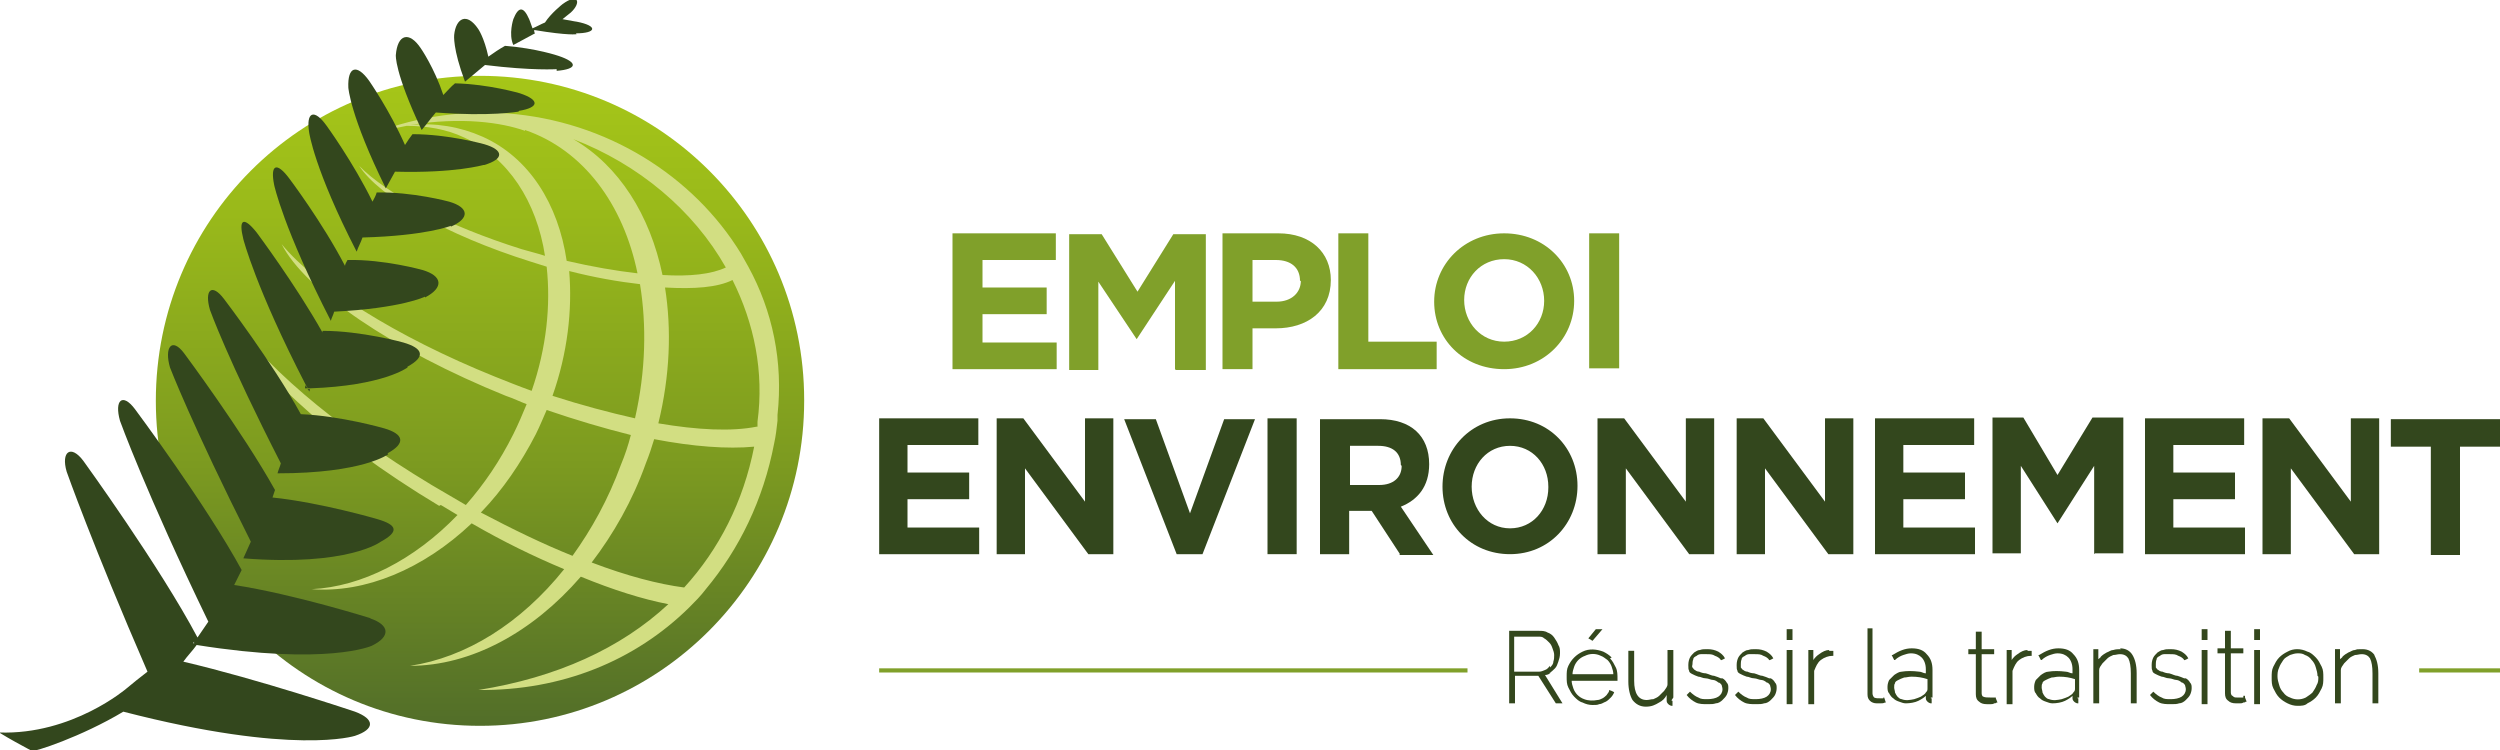
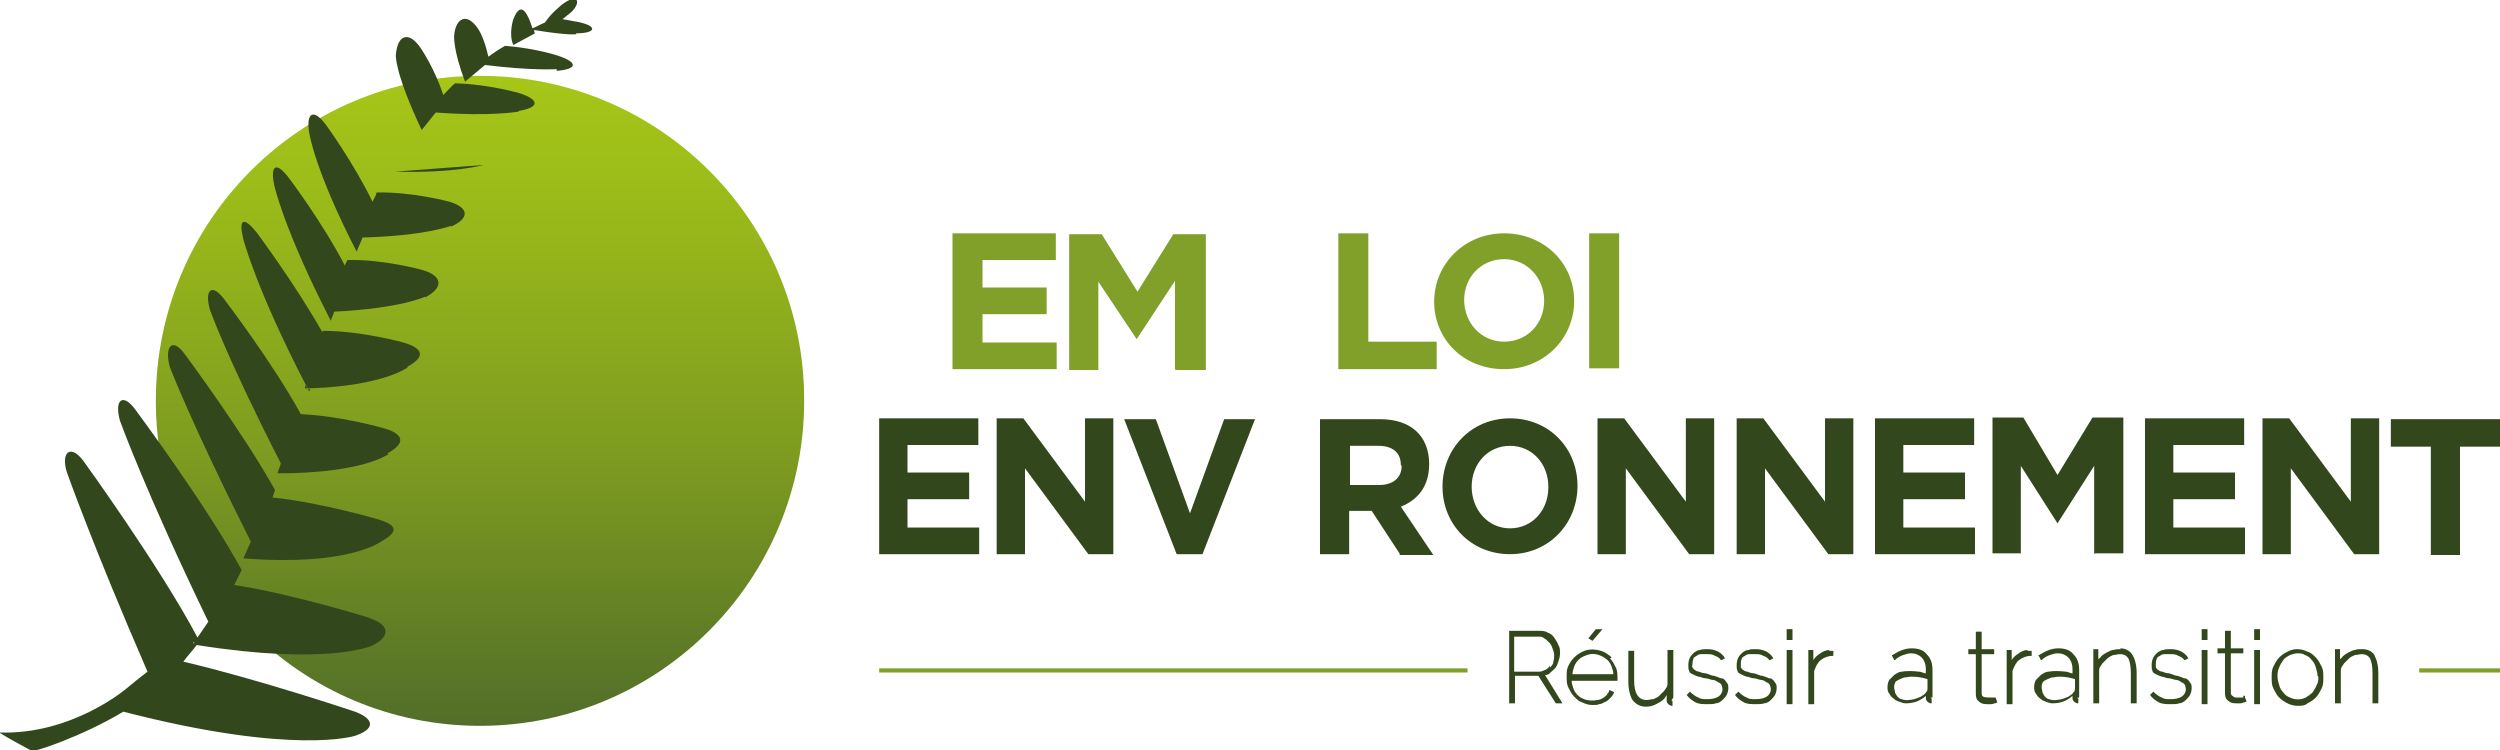
<svg xmlns="http://www.w3.org/2000/svg" id="Calque_1" width="300" height="90" version="1.1" viewBox="0 0 300 90">
  <defs>
    <style>
      .st0 {
        fill: none;
      }

      .st1 {
        fill: url(#Dégradé_sans_nom_3);
      }

      .st2 {
        fill: #33471d;
      }

      .st3 {
        fill: #80a02a;
      }

      .st4 {
        fill: #d2de82;
      }

      .st5 {
        clip-path: url(#clippath);
      }
    </style>
    <clipPath id="clippath">
      <rect class="st0" width="300" height="90" />
    </clipPath>
    <linearGradient id="Dégradé_sans_nom_3" data-name="Dégradé sans nom 3" x1="57.6" y1="9.1" x2="57.6" y2="87" gradientUnits="userSpaceOnUse">
      <stop offset="0" stop-color="#a6c618" />
      <stop offset=".2" stop-color="#9aba1a" />
      <stop offset=".6" stop-color="#7c9a20" />
      <stop offset="1" stop-color="#526e29" />
    </linearGradient>
  </defs>
  <g class="st5">
    <g>
      <rect class="st0" x="96.5" y="0" width="9" height="90" />
      <rect class="st0" x="181.7" y="-.1" width="9" height="28" />
      <g>
        <path class="st1" d="M96.5,48.1c0,21.5-17.4,39-38.9,39s-38.9-17.4-38.9-39S36.1,9.1,57.6,9.1s38.9,17.4,38.9,38.9Z" />
-         <path class="st4" d="M52.9,60.6c.7.4,1.3.8,2,1.2-5.2,5.4-11.5,8.6-17.5,8.9,6.4.5,13.4-2.4,19.2-7.9,3.8,2.2,7.5,4,11.1,5.5-5.2,6.5-11.8,10.6-18.5,11.6,7.3,0,14.7-4,20.5-10.7,3.9,1.6,7.4,2.7,10.5,3.3-5.7,5.3-13.4,8.8-22.8,10.3,10,.1,18.8-3.5,25.3-9.9.7-.7,1.4-1.4,2-2.2,4-4.8,6.9-10.7,8.2-17.5.2-.9.3-1.8.4-2.7,0-.2,0-.5,0-.7.7-6.4-.6-12.5-3.5-17.8-.3-.5-.6-1.1-.9-1.6-5.7-9.3-16.1-15.9-28.1-16.8-6-.4-11.7.6-16.7,2.7,1.5-.5,3.1-.9,4.7-1.2,2.4,0,4.8.4,6.9,1.4,5.3,2.4,8.7,7.7,9.7,14.2-.9-.3-1.8-.5-2.8-.8-8.9-2.8-16.2-6.6-19.5-10,2.4,3.7,10.4,8.3,20.6,11.5.6.2,1.3.4,1.9.6.5,4.6,0,9.7-1.8,14.9-1.4-.5-2.9-1.1-4.4-1.7-11.9-4.8-21.5-10.9-25.6-15.9,2.8,5.5,13.3,12.7,26.9,18.2.9.3,1.7.7,2.5,1-.5,1.2-1,2.4-1.6,3.6-1.6,3.2-3.5,6-5.7,8.5-1.4-.8-2.7-1.6-4.1-2.4-11.8-7.1-20.9-15-24.4-20.8,2,6,11.8,15.2,25.3,23.3ZM68.2,32.5c3.1.8,6,1.3,8.6,1.6.8,4.9.7,10.4-.6,16.1-3.1-.7-6.5-1.6-9.9-2.7,1.8-5.1,2.4-10.3,2-15ZM63,15.6c7,2.4,11.8,8.9,13.5,17.2-2.6-.3-5.5-.8-8.5-1.5-1-6.8-4.5-12.4-10.1-14.9-2.7-1.2-5.7-1.7-8.7-1.4,6.2-1,11-.3,13.8.7ZM87.1,32.1c-1.7.8-4.3,1.1-7.6.9-1.5-7.2-5.2-13.1-10.7-16.3,7.8,3,14.4,8.5,18.3,15.4ZM90.8,51.2c-3,.6-7.1.4-11.8-.4,1.4-5.7,1.6-11.3.8-16.3,3.5.2,6.3,0,8.1-.9,2.6,5.2,3.8,11,3,17,0,.2,0,.4,0,.6ZM71,67.5c2.6-3.4,4.9-7.4,6.5-11.9.4-1,.7-1.9,1-2.9,4.7.9,8.8,1.2,12,.9-1.3,6.6-4.2,12.3-8.4,16.9-3.1-.4-6.9-1.4-11.1-3ZM57.8,61.4c2.5-2.6,4.7-5.8,6.5-9.3.5-1,.9-2,1.3-2.9,3.5,1.2,6.9,2.2,10.1,3-.3,1.2-.7,2.4-1.2,3.6-1.5,4.1-3.5,7.7-5.8,10.9-3.5-1.4-7.2-3.2-11-5.2Z" />
        <g>
-           <path class="st2" d="M23.3,77s0,.1,0,.2c0,0,0,0,0,0,0,0,0-.1.1-.2Z" />
          <path class="st2" d="M37.2,46.6c0,.1,0,.2-.1.4,0-.1-.1-.2-.2-.3,0,0,.2,0,.3,0Z" />
          <path class="st2" d="M69.2,4.1s-.9.2-5.1-.5c0,.1,0,.3.1.4l-2.6,1.4c-.6-1.3,0-3.1,0-3.1.6-1.5,1.2-1.6,1.9,0,0,0,.2.5.4,1.1.5-.2,1-.5,1.5-.7.7-1.1,2.1-2.2,2.1-2.2,1.9-1.4,2.3-.2,1,1l-1,.8c1.6.3,1.7.3,1.7.3,2.6.5,2.4,1.4-.1,1.4Z" />
          <path class="st2" d="M44.5,74.2s-9.2-2.9-16.4-4c.3-.6.6-1.2.9-1.8-4.3-7.9-12.8-19.3-12.8-19.3-1.5-2-2.5-1.1-1.8,1.4,0,0,3.1,8.6,10.6,24.1-.4.6-.9,1.3-1.3,1.9-4.5-8.5-13.7-21.2-13.7-21.2-1.5-2-2.7-1.1-2,1.3,0,0,3.1,8.8,9.7,24-.9.7-1.8,1.4-2.5,2,0,0-6.5,5.6-15.3,5.3,1.3.8,2.6,1.5,3.9,2.2.2.2,6-1.7,11-4.7,20.5,5.3,27.8,2.9,27.8,2.9,2.4-.8,2.4-2,0-2.9,0,0-11.6-3.9-20.6-6,.5-.7,1.1-1.3,1.6-2,15.7,2.5,21,.1,21,.1,2.3-1.1,2.2-2.5-.2-3.3ZM23.2,77.2s0,0,0,0c0,0,0-.1.1-.2,0,0,0,.1,0,.2Z" />
          <path class="st2" d="M23.3,77s0,.1,0,.2c0,0,0,0,0,0,0,0,0-.1.1-.2Z" />
          <path class="st2" d="M45.7,65s-3.9,3-16.5,2c.3-.7.6-1.3.9-2-7.1-14.1-9.7-20.9-9.7-20.9-.7-2.4.2-3.7,1.7-1.7,0,0,7,9.4,10.9,16.4-.1.3-.2.6-.3.9,5.8.6,12.6,2.6,12.6,2.6,2.4.7,2.6,1.5.4,2.7Z" />
          <path class="st2" d="M46.6,54.5s-3,2.3-13.3,2.3c.1-.4.3-.8.4-1.2-6.4-12.5-8.5-18.4-8.5-18.4-.7-2.4.2-3.3,1.7-1.3,0,0,5.8,7.6,9.2,13.8,4.8.2,10,1.7,10,1.7,2.4.7,2.6,1.8.4,3Z" />
          <path class="st2" d="M48.9,44.1s-2.9,2.2-11.7,2.5c0,0-.2,0-.3,0,0-.1-.1-.2-.2-.4-6-11.6-7.5-17.5-7.5-17.5-.6-2.4,0-2.8,1.6-.8,0,0,4.7,6.3,7.9,12,0,0,0-.1,0-.2,4.7,0,9.7,1.4,9.7,1.4,2.4.7,2.7,1.7.5,2.9Z" />
          <path class="st2" d="M36.9,46.6c0,0-.2,0-.3,0,0-.1,0-.2.1-.4,0,.1.1.2.2.4Z" />
          <path class="st2" d="M51,35.6s-2.8,1.4-10.9,1.8c-.1.4-.3.7-.4,1.1-5.7-11.1-6.8-16.3-6.8-16.3-.5-2.5.3-2.8,1.8-.8,0,0,4,5.3,6.7,10.5,0-.2.2-.5.3-.7,4.4-.1,9,1.2,9,1.2,2.4.7,2.6,2.1.3,3.3Z" />
          <path class="st2" d="M54.1,27.1s-3,1.2-10.6,1.4c-.2.6-.5,1.1-.7,1.7-5.1-9.9-5.7-14.3-5.7-14.3-.4-2.5.6-2.9,2.1-.8,0,0,3.2,4.4,5.5,9.1.2-.4.4-.7.5-1.1,4.3-.1,8.7,1.1,8.7,1.1,2.4.7,2.5,2,.2,3Z" />
-           <path class="st2" d="M58,19.8s-3.4,1-10.6.8c-.4.7-.7,1.3-1.1,2-4.3-8.7-4.5-12.1-4.5-12.1-.1-2.5,1-2.9,2.5-.8,0,0,2.5,3.6,4.3,7.7.3-.5.6-.9.9-1.3,4.3,0,8.6,1.2,8.6,1.2,2.4.7,2.4,1.8,0,2.5Z" />
+           <path class="st2" d="M58,19.8s-3.4,1-10.6.8Z" />
          <path class="st2" d="M62.2,13.4s-3.4.6-9.9.1c-.6.7-1.1,1.4-1.7,2.1-3.3-7-3.1-9-3.1-9,.2-2.5,1.6-2.9,3-.8,0,0,1.6,2.3,2.7,5.6.5-.5.9-1,1.4-1.4,4.1.1,7.8,1.2,7.8,1.2,2.4.8,2.3,1.7-.1,2.1Z" />
          <path class="st2" d="M66.8,8.3s-2.9.2-8.6-.5l-2.4,2c-1.5-4-1.3-5.6-1.3-5.6.2-2,1.5-2.8,2.9-.7,0,0,.7,1,1.2,3.3.7-.5,1.3-.9,2-1.3,3.8.3,6.4,1.2,6.4,1.2,2.4.8,2.3,1.6-.2,1.8Z" />
          <path class="st2" d="M23.3,77s0,.1,0,.2c0,0,0,0,0,0,0,0,0-.1.1-.2Z" />
        </g>
      </g>
      <g>
        <rect class="st3" x="105.5" y="80.2" width="70.6" height=".5" />
        <rect class="st3" x="290.3" y="80.2" width="9.7" height=".5" />
        <g>
          <path class="st2" d="M185.9,80.8c.3-.2.5-.4.7-.6.2-.2.3-.5.4-.8.1-.3.2-.6.2-1s0-.7-.2-1c-.1-.3-.3-.6-.5-.9-.2-.3-.5-.5-.8-.6-.3-.2-.7-.2-1-.2h-3.6v8.7h.7v-3.3h2.8l2.1,3.3h.8l-2.1-3.4c.3,0,.5-.1.7-.3ZM186,79.9c-.2.2-.3.4-.6.5-.2.1-.5.2-.7.2h-3v-4.2h2.9c.3,0,.5,0,.7.2.2.1.4.3.6.5.2.2.3.4.4.7s.2.5.2.8,0,.5-.1.8c0,.3-.2.5-.4.7Z" />
          <polygon class="st2" points="192.3 75.5 191.5 75.5 190.6 76.6 191.1 76.9 192.3 75.5" />
          <path class="st2" d="M193.4,78.9c-.3-.3-.6-.5-1-.7-.8-.3-1.7-.4-2.5,0-.4.2-.7.4-1,.7-.3.3-.5.6-.7,1-.2.4-.2.8-.2,1.3s0,.9.2,1.3c.2.4.4.8.7,1.1.3.3.6.6,1,.7.4.2.8.3,1.2.3s.6,0,.8-.1c.3,0,.5-.2.8-.3.2-.1.4-.3.6-.5s.3-.4.4-.6h0c0-.1-.6-.3-.6-.3h0c0,.3-.2.4-.3.6-.1.1-.3.3-.5.4-.2.1-.4.2-.6.2-.5.1-1.1.1-1.6-.1-.3-.1-.6-.3-.8-.5-.2-.2-.4-.5-.5-.8-.1-.3-.2-.6-.2-.9h5.5c0,0,0-.1,0-.2h0c0-.5,0-1-.2-1.4-.2-.4-.4-.8-.7-1.1ZM192.1,78.7c.3.1.5.3.8.5.2.2.4.5.5.8.1.3.2.6.2.9h-4.9c0-.3.1-.6.2-.9.1-.3.3-.6.5-.8.2-.2.5-.4.8-.5.6-.3,1.3-.3,1.9,0Z" />
          <path class="st2" d="M200.8,83.7v-5.7h-.7v4.1c0,.3-.2.5-.4.8-.2.2-.4.4-.6.6-.2.2-.5.3-.7.4-.3,0-.5.1-.8.1-1,0-1.5-.8-1.5-2.3v-3.6h-.7v3.7c0,.9.2,1.7.5,2.2.4.5.9.8,1.6.8s1.1-.2,1.6-.5c.4-.2.7-.5.9-.9v.6c0,.2,0,.3.2.5.1.1.3.2.4.2s.1,0,.1,0h0v-.6h-.1s0,0,0-.1Z" />
          <path class="st2" d="M206.5,81.4c-.2-.1-.5-.2-.8-.3-.3,0-.6-.2-1-.3-.3,0-.6-.1-.8-.2-.2,0-.4-.1-.5-.2-.1,0-.2-.2-.3-.3s0-.3,0-.4,0-.4.1-.6c0-.2.2-.3.4-.4.1-.1.3-.2.5-.2.2,0,.4,0,.7,0,.4,0,.7,0,1,.2.3.1.6.3.7.5h0c0,.1.5-.2.5-.2h0c-.2-.4-.5-.6-.8-.8-.4-.2-.8-.3-1.3-.3s-.6,0-.9.1c-.3,0-.5.2-.7.3-.2.2-.4.4-.5.6-.1.2-.2.5-.2.9s0,.5.1.7c0,.2.2.3.4.4.2.1.4.2.7.3.3,0,.5.2.9.2.3,0,.6.2.9.2.2,0,.5.2.6.3.2,0,.3.2.4.3,0,.1.1.3.1.5,0,.4-.2.7-.5.9-.3.2-.8.3-1.3.3s-.8,0-1.1-.2c-.3-.1-.7-.4-1-.7h0c0,0-.4.4-.4.4h0c.3.4.7.7,1.1.9.4.2.9.2,1.4.2s.7,0,1-.1c.3,0,.6-.2.8-.4.2-.2.4-.4.5-.6.1-.2.2-.5.2-.8s0-.5-.2-.7c-.1-.2-.3-.4-.5-.5Z" />
          <path class="st2" d="M212.3,81.4c-.2-.1-.5-.2-.8-.3-.3,0-.6-.2-1-.3-.3,0-.6-.1-.8-.2-.2,0-.4-.1-.5-.2-.1,0-.2-.2-.3-.3,0-.1,0-.3,0-.4s0-.4.1-.6c0-.2.2-.3.4-.4.1-.1.3-.2.5-.2.2,0,.4,0,.7,0,.4,0,.7,0,1,.2.3.1.6.3.7.5h0c0,.1.5-.2.5-.2h0c-.2-.4-.5-.6-.8-.8-.4-.2-.8-.3-1.3-.3s-.6,0-.9.1c-.3,0-.5.2-.7.3-.2.2-.4.4-.5.6-.1.2-.2.5-.2.9s0,.5.1.7c0,.2.2.3.4.4.2.1.4.2.7.3.3,0,.5.2.9.2.3,0,.6.2.9.2.2,0,.5.2.6.3.2,0,.3.2.4.3,0,.1.1.3.1.5,0,.4-.2.7-.5.9-.3.2-.8.3-1.3.3s-.8,0-1.1-.2c-.3-.1-.7-.4-1-.7h0c0,0-.4.4-.4.4h0c.3.4.7.7,1.1.9.4.2.9.2,1.4.2s.7,0,1-.1c.3,0,.6-.2.8-.4.2-.2.4-.4.5-.6.1-.2.2-.5.2-.8s0-.5-.2-.7c-.1-.2-.3-.4-.5-.5Z" />
          <rect class="st2" x="214.4" y="78" width=".7" height="6.5" />
          <rect class="st2" x="214.4" y="75.5" width=".7" height="1.3" />
          <path class="st2" d="M219.5,78c-.4,0-.8.2-1.2.5-.3.2-.5.4-.7.7v-1.2h-.6v6.5h.7v-4c.2-.5.4-1,.8-1.3.4-.3.9-.5,1.4-.5h.1v-.6h-.3c0,0-.1,0-.2,0Z" />
-           <path class="st2" d="M226,83.8c0,0-.2,0-.3,0-.4,0-.6,0-.8-.1-.1-.1-.2-.3-.2-.5v-7.8h-.6v7.9c0,.4.1.6.3.8.2.2.5.3.8.3s.3,0,.5,0c.2,0,.3,0,.5-.1h.1s-.2-.6-.2-.6h-.1Z" />
          <path class="st2" d="M231.9,83.7v-3.3c0-.8-.2-1.4-.7-1.9-.4-.5-1-.7-1.8-.7s-1.5.3-2.3.8h-.1c0,0,.3.6.3.6h.1c.3-.3.7-.5,1-.6.3-.1.6-.2.9-.2.6,0,1,.2,1.3.5.3.3.5.8.5,1.4v.5c-.3,0-.5-.2-.8-.2-.8-.1-1.5-.1-2.1,0-.3,0-.6.2-.9.4-.2.2-.4.4-.6.6-.1.2-.2.5-.2.8s0,.6.2.8c.1.2.3.5.5.6.2.2.4.3.7.4.3.1.5.2.8.2.5,0,1.1-.1,1.5-.3.4-.2.7-.4.9-.6v.2c0,.2,0,.3.2.5.1.1.3.2.4.2h0s0,0,.1,0h0v-.6h-.1s0,0,0-.1ZM228.2,83.9c-.2,0-.4-.2-.5-.3-.1-.1-.2-.3-.3-.5,0-.2-.1-.4-.1-.6s0-.4.1-.5c0-.2.2-.3.4-.4.2-.1.4-.2.7-.3.3,0,.5-.1.9-.1.7,0,1.3.1,1.9.3v1.1c0,.2,0,.3-.2.5-.1.2-.3.3-.6.5-.2.1-.5.2-.8.3-.5.1-1,.2-1.5,0Z" />
          <path class="st2" d="M239.5,83.5v.2c-.1,0-.2,0-.2,0,0,0-.1,0-.2,0,0,0-.2,0-.3,0-.3,0-.6,0-.8-.1-.1,0-.2-.2-.2-.4v-4.7h1.5v-.6h-1.5v-2.1h-.7v2.1h-.9v.6h.9v4.8c0,.4.1.7.4.9.2.2.5.3.9.3s.3,0,.5,0c.1,0,.3,0,.4-.1.1,0,.2,0,.3-.1,0,0,0,0,0,0h.1s-.2-.5-.2-.5v-.2Z" />
          <path class="st2" d="M243.3,78c-.4,0-.8.2-1.2.5-.3.2-.5.4-.7.7v-1.2h-.6v6.5h.7v-4c.2-.5.4-1,.8-1.3.4-.3.9-.5,1.4-.5h.1v-.6h-.3c0,0-.1,0-.2,0Z" />
          <path class="st2" d="M249.5,83.7v-3.3c0-.8-.2-1.4-.7-1.9-.4-.5-1-.7-1.8-.7s-1.5.3-2.3.8h-.1c0,0,.3.6.3.6h.1c.3-.3.7-.5,1-.6.3-.1.6-.2.9-.2.6,0,1,.2,1.3.5.3.3.5.8.5,1.4v.5c-.3,0-.5-.2-.8-.2-.8-.1-1.5-.1-2.1,0-.3,0-.6.2-.9.4-.2.2-.4.4-.6.6-.1.2-.2.5-.2.8s0,.6.2.8c.1.2.3.5.5.6.2.2.4.3.7.4.3.1.5.2.8.2.5,0,1.1-.1,1.5-.3.4-.2.7-.4.9-.6v.2c0,.2,0,.3.2.5.1.1.3.2.4.2h0s0,0,.1,0h0v-.6h-.1s0,0,0-.1ZM245.9,83.9c-.2,0-.4-.2-.5-.3-.1-.1-.2-.3-.3-.5,0-.2-.1-.4-.1-.6s0-.4.1-.5c0-.2.2-.3.4-.4.2-.1.4-.2.7-.3.3,0,.5-.1.9-.1.7,0,1.3.1,1.9.3v1.1c0,.2,0,.3-.2.5-.1.2-.3.3-.6.5-.2.1-.5.2-.8.3-.5.1-1,.2-1.5,0Z" />
          <path class="st2" d="M254.5,77.9c-.3,0-.6,0-.9.1-.3,0-.5.2-.8.3-.2.1-.5.3-.7.5,0,.1-.2.2-.3.3v-1.2h-.6v6.5h.7v-4c0-.3.2-.5.4-.8.2-.2.4-.4.6-.6.2-.2.5-.3.7-.4.3,0,.5-.1.8-.1.5,0,.8.2,1,.5.2.4.3,1,.3,1.8v3.6h.7v-3.6c0-1-.2-1.7-.5-2.2-.3-.5-.8-.8-1.5-.8Z" />
          <path class="st2" d="M262.1,81.4c-.2-.1-.5-.2-.8-.3-.3,0-.6-.2-1-.3-.3,0-.6-.1-.8-.2-.2,0-.4-.1-.5-.2-.1,0-.2-.2-.3-.3,0-.1,0-.3,0-.4s0-.4.1-.6c0-.2.2-.3.4-.4.1-.1.3-.2.5-.2.2,0,.4,0,.7,0,.4,0,.7,0,1,.2.3.1.6.3.7.5h0c0,.1.5-.2.5-.2h0c-.2-.4-.5-.6-.8-.8-.4-.2-.8-.3-1.3-.3s-.6,0-.9.1c-.3,0-.5.2-.7.3-.2.2-.4.4-.5.6-.1.2-.2.5-.2.9s0,.5.1.7c0,.2.2.3.4.4.2.1.4.2.7.3.3,0,.5.2.9.2.3,0,.6.2.9.2.2,0,.5.2.6.3.2,0,.3.2.4.3,0,.1.1.3.1.5,0,.4-.2.7-.5.9-.3.2-.8.3-1.3.3s-.8,0-1.1-.2c-.3-.1-.7-.4-1-.7h0c0,0-.4.4-.4.4h0c.3.4.7.7,1.1.9.4.2.9.2,1.4.2s.7,0,1-.1c.3,0,.6-.2.8-.4.2-.2.4-.4.5-.6.1-.2.2-.5.2-.8s0-.5-.2-.7c-.1-.2-.3-.4-.5-.5Z" />
          <rect class="st2" x="264.2" y="78" width=".7" height="6.5" />
          <rect class="st2" x="264.2" y="75.5" width=".7" height="1.3" />
          <path class="st2" d="M269.3,83.5h-.1c0,.2,0,.2,0,.2,0,0-.1,0-.2,0,0,0-.2,0-.3,0-.1,0-.2,0-.3,0-.2,0-.3,0-.5-.2-.1,0-.2-.2-.2-.4v-4.7h1.5v-.6h-1.5v-2.1h-.7v2.1h-.9v.6h.9v4.8c0,.4.1.7.4.9.2.2.5.3.9.3s.3,0,.5,0c.1,0,.3,0,.4-.1.1,0,.2,0,.3-.1,0,0,0,0,0,0h.1s-.2-.5-.2-.5v-.2Z" />
          <rect class="st2" x="270.5" y="78" width=".7" height="6.5" />
          <rect class="st2" x="270.5" y="75.5" width=".7" height="1.3" />
          <path class="st2" d="M277.9,78.9c-.3-.3-.6-.6-1-.7-.8-.4-1.7-.4-2.4,0-.4.2-.7.4-1,.7-.3.3-.5.7-.7,1.1-.2.4-.2.8-.2,1.3s0,.9.2,1.3c.2.4.4.8.7,1.1.3.3.6.5,1,.7.4.2.8.3,1.2.3s.9,0,1.2-.3c.4-.2.7-.4,1-.7.3-.3.5-.7.7-1.1.2-.4.2-.8.2-1.3s0-.9-.2-1.3c-.2-.4-.4-.8-.7-1.1ZM278.2,81.2c0,.4,0,.7-.2,1-.1.3-.3.6-.5.9-.2.2-.5.4-.8.6-.6.3-1.3.3-1.9,0-.3-.1-.6-.3-.8-.6-.2-.2-.4-.5-.5-.9-.1-.3-.2-.7-.2-1s0-.7.2-1.1c.1-.3.3-.6.5-.9s.5-.4.8-.6c.3-.1.6-.2.9-.2s.6,0,.9.2c.3.1.6.3.8.6.2.2.4.5.5.9.1.3.2.7.2,1Z" />
          <path class="st2" d="M285,78.7c-.3-.5-.8-.8-1.5-.8s-.6,0-.9.1c-.3,0-.5.2-.8.3-.2.1-.5.3-.7.5,0,.1-.2.2-.3.3v-1.2h-.6v6.5h.7v-4c0-.3.2-.5.4-.8.2-.2.4-.4.6-.6.2-.2.5-.3.7-.4.3,0,.5-.1.8-.1.5,0,.8.2,1,.5.2.4.3,1,.3,1.8v3.6h.7v-3.6c0-1-.2-1.7-.5-2.2Z" />
        </g>
      </g>
      <g>
        <path class="st2" d="M105.5,66.5v-16.3h11.9v3.2h-8.5v3.3h7.4v3.2h-7.4v3.4h8.6v3.2h-12Z" />
        <path class="st2" d="M130.6,66.5l-7.6-10.3v10.3h-3.4v-16.3h3.2l7.4,10v-10h3.4v16.3h-3Z" />
        <path class="st2" d="M144.2,66.5h-3l-6.3-16.2h3.8l4.1,11.3,4.1-11.3h3.7l-6.3,16.2Z" />
-         <path class="st2" d="M152.1,66.5v-16.3h3.5v16.3h-3.5Z" />
        <path class="st2" d="M168,66.5l-3.4-5.2h-2.7v5.2h-3.5v-16.2h7.2c3.7,0,5.9,2,5.9,5.4h0c0,2.7-1.4,4.3-3.4,5.1l3.9,5.8h-4.1ZM168.1,55.8c0-1.5-1-2.3-2.7-2.3h-3.4v4.7h3.5c1.7,0,2.7-.9,2.7-2.3h0Z" />
        <path class="st2" d="M181.2,66.5c-4.7,0-8.1-3.6-8.1-8.1h0c0-4.5,3.4-8.2,8.1-8.2s8.1,3.6,8.1,8.1h0c0,4.5-3.4,8.2-8.1,8.2ZM185.8,58.4c0-2.7-1.9-4.9-4.6-4.9s-4.6,2.2-4.6,4.9h0c0,2.7,1.9,5,4.6,5s4.6-2.2,4.6-4.9h0Z" />
        <path class="st2" d="M202.7,66.5l-7.6-10.3v10.3h-3.4v-16.3h3.2l7.4,10v-10h3.4v16.3h-3Z" />
        <path class="st2" d="M219.4,66.5l-7.6-10.3v10.3h-3.4v-16.3h3.2l7.4,10v-10h3.4v16.3h-3Z" />
        <path class="st2" d="M225,66.5v-16.3h11.9v3.2h-8.5v3.3h7.4v3.2h-7.4v3.4h8.6v3.2h-12Z" />
        <path class="st2" d="M251.3,66.5v-10.6l-4.4,6.9h0l-4.4-6.9v10.5h-3.4v-16.3h3.7l4.1,6.9,4.2-6.9h3.7v16.3h-3.4Z" />
        <path class="st2" d="M257.4,66.5v-16.3h11.9v3.2h-8.5v3.3h7.4v3.2h-7.4v3.4h8.6v3.2h-12Z" />
        <path class="st2" d="M282.5,66.5l-7.6-10.3v10.3h-3.4v-16.3h3.2l7.4,10v-10h3.4v16.3h-3Z" />
        <path class="st2" d="M295.2,53.6v13h-3.5v-13h-4.8v-3.3h13.1v3.3h-4.8Z" />
      </g>
      <g>
        <path class="st3" d="M114.3,44.3v-16.3h12.4v3.2h-8.8v3.3h7.7v3.2h-7.7v3.4h8.9v3.2h-12.5Z" />
        <path class="st3" d="M141,44.3v-10.6l-4.6,7h0l-4.6-6.9v10.6h-3.5v-16.3h3.9l4.3,6.9,4.3-6.9h3.9v16.3h-3.6Z" />
-         <path class="st3" d="M153,39.4h-2.7v4.9h-3.6v-16.3h6.7c3.9,0,6.3,2.3,6.3,5.6h0c0,3.8-2.9,5.8-6.6,5.8ZM156,33.7c0-1.6-1.1-2.5-2.9-2.5h-2.8v5h2.9c1.8,0,2.9-1.1,2.9-2.5h0Z" />
        <path class="st3" d="M160.6,44.3v-16.3h3.6v13h8.2v3.3h-11.8Z" />
        <path class="st3" d="M180.5,44.3c-4.9,0-8.4-3.6-8.4-8.1h0c0-4.5,3.6-8.2,8.4-8.2s8.4,3.6,8.4,8.1h0c0,4.5-3.6,8.2-8.4,8.2ZM185.3,36.1c0-2.7-2-5-4.8-5s-4.8,2.2-4.8,4.9h0c0,2.7,2,5,4.8,5s4.8-2.2,4.8-4.9h0Z" />
        <path class="st3" d="M190.7,44.2v-16.2h3.6v16.2h-3.6Z" />
      </g>
      <rect class="st0" x="96.5" y="0" width="203.5" height="28" />
      <rect class="st0" x="197.4" y="30" width="90" height="30" transform="translate(197.4 287.4) rotate(-90)" />
      <rect class="st0" x="251.7" y="41.7" width="90" height="6.5" transform="translate(251.7 341.7) rotate(-90)" />
      <rect class="st0" x="105.6" y="44.3" width="194.5" height="6" />
      <rect class="st0" x="105.6" y="66.5" width="194.4" height="9" />
    </g>
  </g>
</svg>